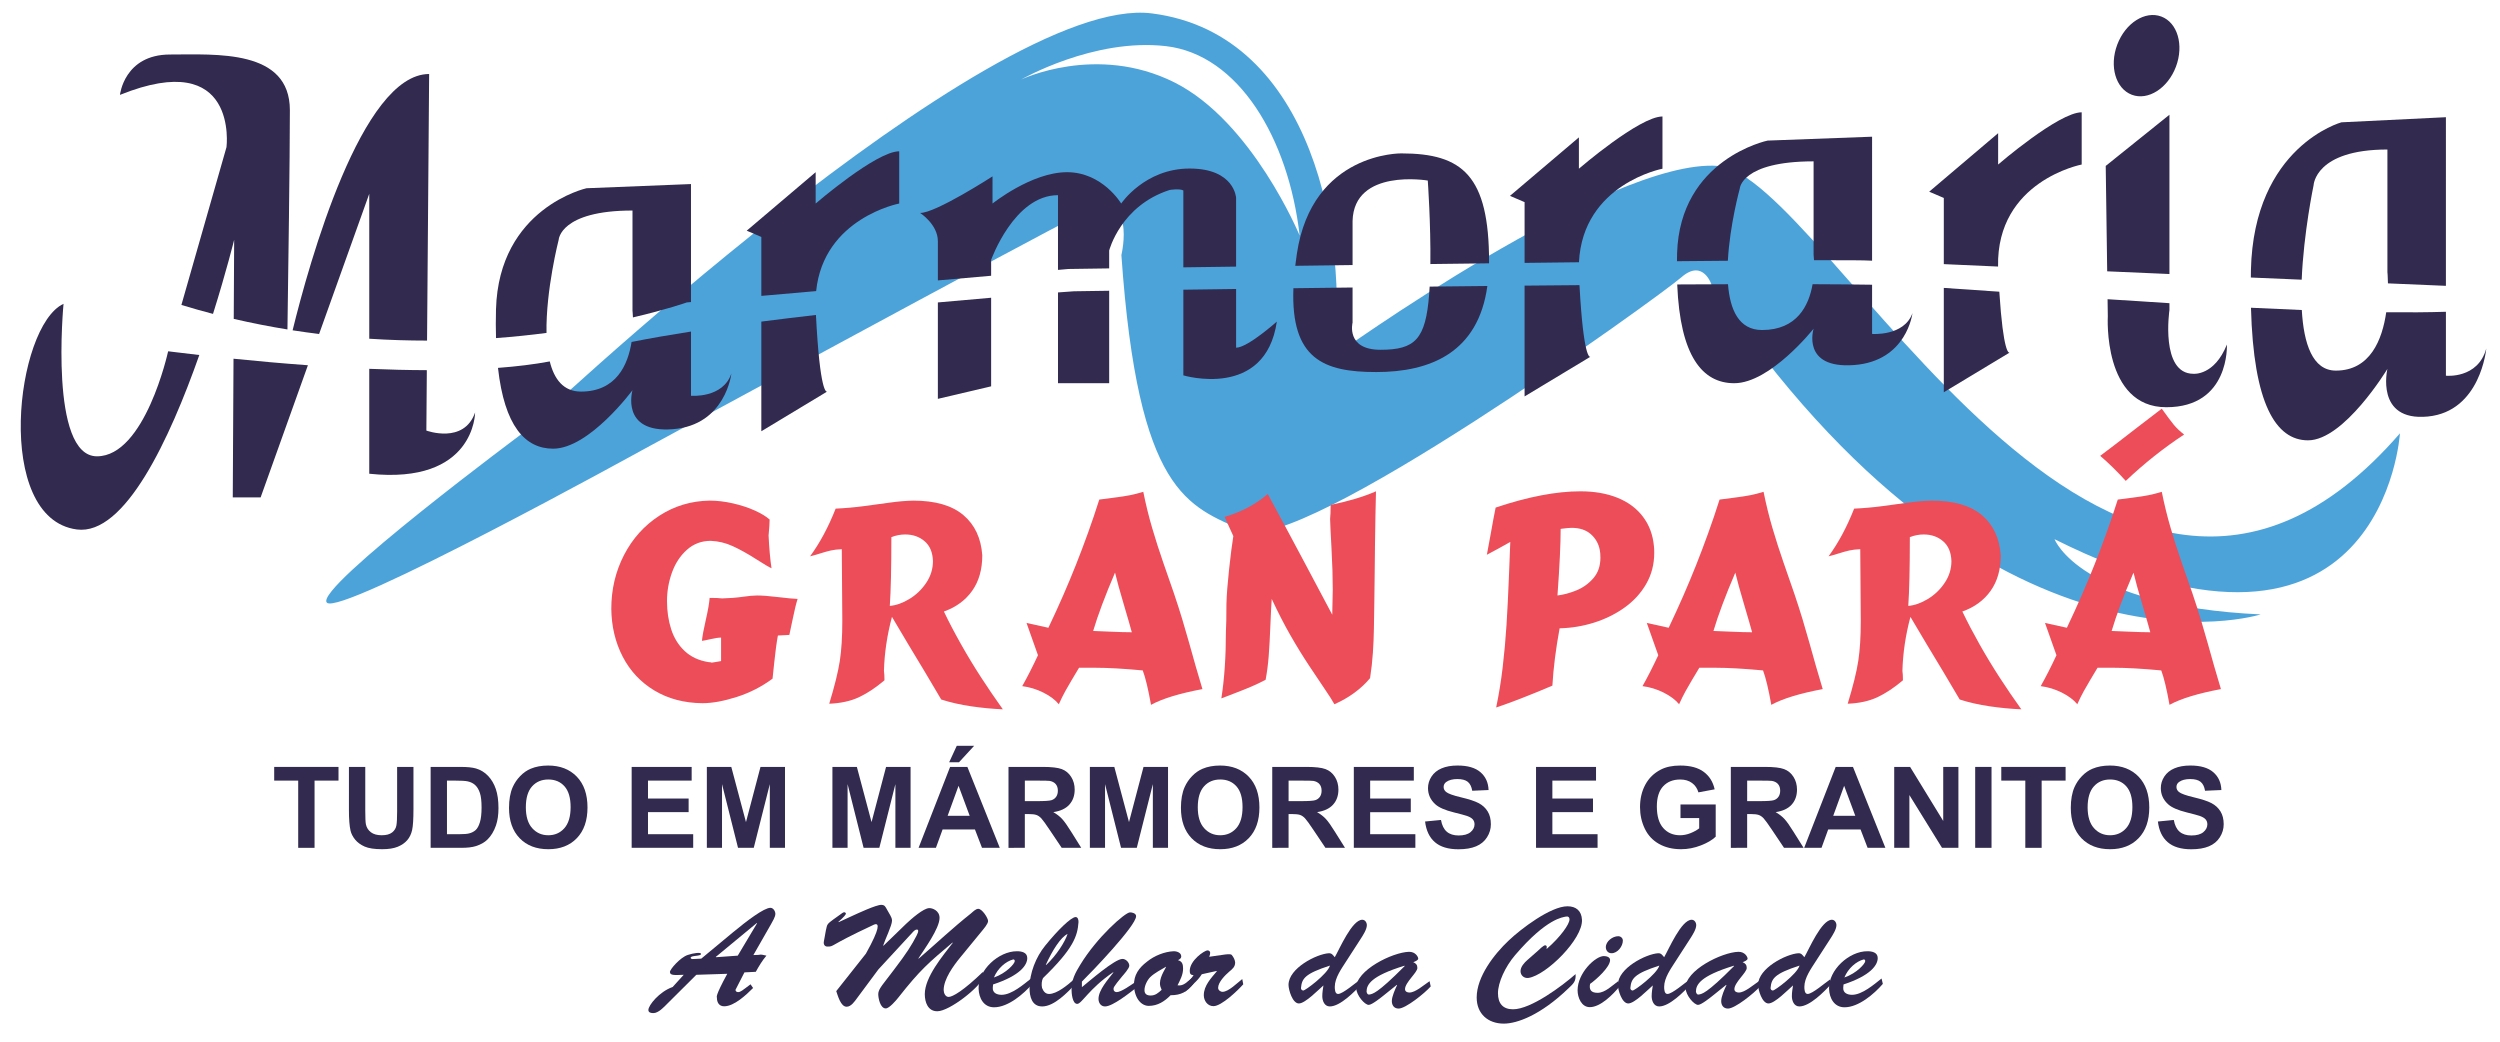
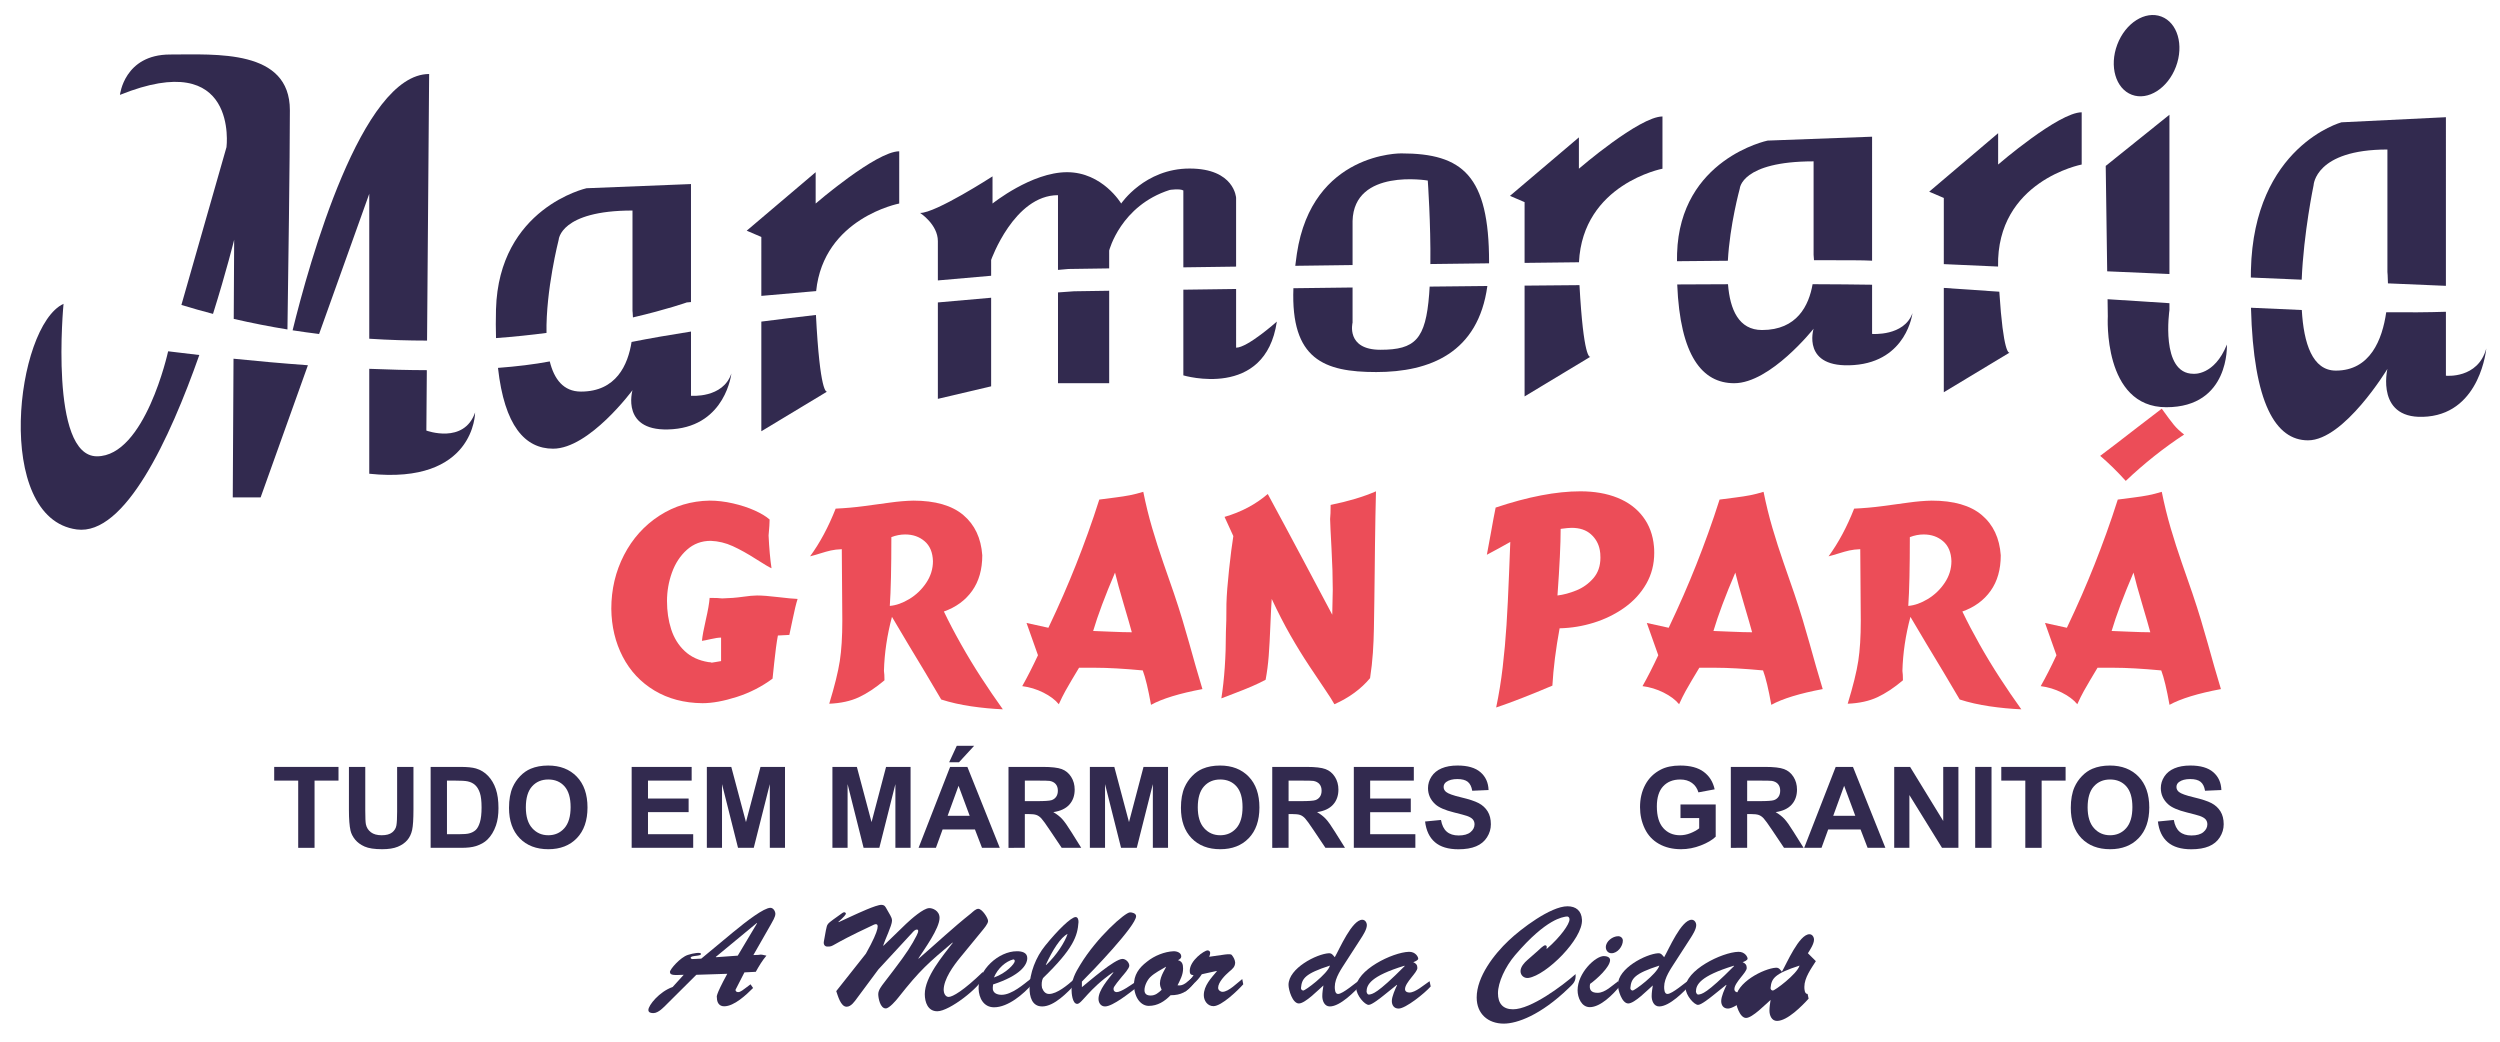
<svg xmlns="http://www.w3.org/2000/svg" version="1.1" id="Layer_1" x="0px" y="0px" width="578px" height="240.833px" viewBox="0 0 578 240.833" style="enable-background:new 0 0 578 240.833;" xml:space="preserve">
  <g>
-     <path style="fill:#4CA3DA;" d="M554.868,100.188c-67.623,77.93-132.511-59.894-157.627-61.826   c-25.116-1.933-88.876,43.955-88.876,43.955c3.382-26.083-4.347-74.385-42.021-79.215S121.438,99.706,121.438,99.706   s-48.785,36.227-45.887,39.608s72.937-35.261,72.937-35.261s88.88-48.302,101.759-54.743c12.881-6.44,9.018,9.661,9.018,9.661   c3.863,55.387,15.456,57.963,28.336,63.759c12.881,5.797,95.96-54.098,101.114-58.607c5.15-4.51,7.082,1.932,7.082,1.932   c64.403,95.961,126.873,75.996,126.873,75.996c-41.86-1.932-47.66-17.389-47.66-17.389   C551.005,162.661,554.868,100.188,554.868,100.188z M271.499,19.04c-18.033-9.016-35.421-0.644-35.421-0.644   s16.742-9.661,33.488-7.728c16.746,1.932,28.337,21.253,30.914,43.794C300.48,54.462,289.531,28.057,271.499,19.04z" />
    <ellipse transform="matrix(-0.353 0.936 -0.936 -0.353 683.498 -447.343)" style="fill:#322A4F;" cx="496.491" cy="12.76" rx="9.66" ry="7.245" />
    <g>
      <path style="fill:#322A4F;" d="M38.879,81.22l-0.038,0.13c0,0-5.313,24.15-16.422,24.15c-11.11,0-7.729-35.259-7.729-35.259    C3.581,75.39-1.571,119.834,17.75,122.411c11.143,1.484,21.526-21.013,28.33-40.331C43.471,81.782,41.054,81.492,38.879,81.22z" />
      <path style="fill:#322A4F;" d="M73.774,77.221l11.599-32.417v33.51c4.598,0.3,9.055,0.43,13.363,0.433l0.482-61.636    c-15.61,0-27.735,43.67-31.566,59.257C69.712,76.689,71.751,76.97,73.774,77.221z" />
      <path style="fill:#322A4F;" d="M52.366,34.014L41.939,70.505c2.447,0.741,4.887,1.44,7.307,2.066    c3.086-9.804,4.892-17.141,4.892-17.141l-0.099,18.296c4.195,0.969,8.341,1.781,12.419,2.443    c0.175-11.982,0.561-39.72,0.561-50.687c0-14.169-17.065-12.88-27.692-12.88c-10.626,0-11.594,9.335-11.594,9.335    C55.264,10.829,52.366,34.014,52.366,34.014z" />
      <path style="fill:#322A4F;" d="M98.574,99.547l0.109-13.963c-4.376-0.012-8.845-0.126-13.312-0.313v24.258    c24.474,2.577,24.473-14.169,24.473-14.169C107.269,102.766,98.574,99.547,98.574,99.547z" />
      <path style="fill:#322A4F;" d="M53.989,82.934l-0.174,32.07h6.44l10.933-30.56C65.144,84.005,59.318,83.479,53.989,82.934z" />
    </g>
    <g>
      <path style="fill:#322A4F;" d="M159.758,91.501V76.654c-4.879,0.764-9.506,1.567-13.739,2.407    c-0.829,5.261-3.524,11.474-11.701,11.474c-4.05,0-6.2-2.875-7.214-6.973c-3.628,0.683-7.663,1.169-11.97,1.494    c1.493,13.386,6.234,18.681,12.744,18.681c8.373,0,18.354-13.525,18.354-13.525s-2.897,9.983,9.338,9.017    c12.235-0.965,13.524-12.881,13.524-12.881C167.164,92.145,159.758,91.501,159.758,91.501z" />
      <path style="fill:#322A4F;" d="M126.353,76.973c-0.175-9.879,2.813-21.538,2.813-21.538s0.322-6.762,17.066-6.762v23.184    c0,0,0.067,0.592,0.104,1.529c7.915-1.85,12.457-3.467,12.457-3.467l0.963-0.083V42.554l-24.151,0.966    c0,0-20.286,4.509-20.931,28.015c-0.064,2.373-0.052,4.554,0.005,6.631C118.805,77.86,122.695,77.448,126.353,76.973z" />
    </g>
    <g>
      <path style="fill:#322A4F;" d="M176.02,68.41l12.674-1.11c1.73-16.905,19.206-20.245,19.206-20.245V34.98    c-5.313,0-19.32,12.076-19.32,12.076v-7.245L172.64,53.335l3.381,1.449L176.02,68.41L176.02,68.41z" />
      <path style="fill:#322A4F;" d="M188.646,72.819c-4.215,0.484-8.448,0.996-12.626,1.535v25.351l15.202-9.168    C191.068,90.616,189.571,90.913,188.646,72.819z" />
      <path style="fill:#322A4F;" d="M191.222,90.536c0.007-0.005,0.013-0.008,0.013-0.008L191.222,90.536z" />
    </g>
    <g>
      <path style="fill:#322A4F;" d="M216.834,69.924c0,10.302,0,22.293,0,22.293l12.317-2.898V68.837    C225.412,69.152,221.263,69.516,216.834,69.924z" />
      <path style="fill:#322A4F;" d="M216.834,55.75c0,1.117,0,4.644,0,9.084l12.317-1.078v-3.659c0,0,5.313-14.974,15.456-14.974    v17.279l2.418-0.212c0,0,3.453-0.051,9.416-0.136v-4.131c0,0,2.656-10.385,14.009-14.008c0,0,2.293-0.363,3.139,0.121V61.81    c3.781-0.052,7.867-0.109,12.197-0.168V45.727c0,0-0.363-6.762-10.749-6.762s-15.819,8.091-15.819,8.091    s-4.306-7.245-12.517-7.245c-8.212,0-17.229,7.245-17.229,7.245v-6.28c0,0-13.203,8.533-16.746,8.454    C212.729,49.229,216.834,51.886,216.834,55.75z" />
      <path style="fill:#322A4F;" d="M248.313,67.343c0,0-1.326,0.09-3.705,0.266v20.987h11.834V67.221    C251.279,67.297,248.313,67.343,248.313,67.343z" />
      <path style="fill:#322A4F;" d="M285.787,66.812c-4.352,0.058-8.437,0.113-12.197,0.165v19.808c0,0,18.959,5.675,21.615-12.438    c0,0-6.763,6.038-9.418,6.038V66.812z" />
    </g>
    <g>
      <path style="fill:#322A4F;" d="M312.714,61.28V51.081c0.321-12.236,17.389-9.339,17.389-9.339s0.709,9.962,0.598,19.306    c4.503-0.056,9.036-0.113,13.562-0.168c0-0.103,0.011-0.195,0.011-0.298c0-19.966-6.116-25.118-20.287-25.118    c0,0-20.606-0.321-24.149,23.185c-0.146,0.974-0.268,1.901-0.374,2.807C303.748,61.399,308.188,61.34,312.714,61.28z" />
      <path style="fill:#322A4F;" d="M330.535,66.263c-0.033,0.585-0.067,1.165-0.11,1.724c-0.807,10.466-3.222,12.88-11.271,12.88    s-6.44-6.279-6.44-6.279v-8.119c-4.691,0.056-9.271,0.113-13.679,0.169c-0.619,16.429,7.055,19.381,19.152,19.381    c12.457,0,23.582-4.469,25.691-19.897C339.411,66.168,334.95,66.215,330.535,66.263z" />
    </g>
    <g>
      <path style="fill:#322A4F;" d="M365.174,65.924c-4.191,0.035-8.436,0.073-12.69,0.114v25.616l15.204-9.168    C367.535,82.563,366.103,82.847,365.174,65.924z" />
      <path style="fill:#322A4F;" d="M352.483,60.78c4.237-0.05,8.441-0.1,12.574-0.146c0.89-18.107,19.306-21.629,19.306-21.629V26.929    c-5.313,0-19.321,12.076-19.321,12.076v-7.246l-15.938,13.525l3.381,1.449L352.483,60.78L352.483,60.78z" />
      <path style="fill:#322A4F;" d="M367.688,82.485c0.007-0.005,0.011-0.009,0.011-0.009L367.688,82.485z" />
    </g>
    <g>
      <path style="fill:#322A4F;" d="M432.826,77.203V65.828c-3.812-0.063-8.451-0.102-13.755-0.121    c-0.845,4.88-3.562,10.595-11.687,10.595c-5.387,0-7.415-4.729-7.872-10.589c-3.773,0.013-7.697,0.031-11.739,0.052    c0.664,16.518,5.789,22.835,13.174,22.835c8.369,0,18.354-12.599,18.354-12.599s-2.898,9.3,9.336,8.4    c12.236-0.9,13.523-12,13.523-12C440.231,77.803,432.826,77.203,432.826,77.203z" />
      <path style="fill:#322A4F;" d="M399.483,60.286c0.441-8.284,2.752-16.681,2.752-16.681s0.32-6.301,17.067-6.301v21.6    c0,0,0.056,0.491,0.094,1.257c6.981-0.02,11.668,0.007,13.109,0.098c0.092,0.005,0.212,0.012,0.32,0.018V31.605l-24.15,0.899    c0,0-20.287,4.2-20.934,26.099c-0.019,0.621-0.015,1.19-0.021,1.789C391.825,60.354,395.768,60.317,399.483,60.286z" />
    </g>
    <g>
      <path style="fill:#322A4F;" d="M462.241,67.444c-4.747-0.333-9.075-0.634-12.833-0.88v24.124l15.202-9.168    C464.469,81.593,463.171,81.859,462.241,67.444z" />
      <path style="fill:#322A4F;" d="M449.408,61.067c3.747,0.169,7.97,0.358,12.546,0.56c-0.398-19.815,19.333-23.589,19.333-23.589    V25.963c-5.313,0-19.32,12.076-19.32,12.076v-7.245l-15.939,13.524l3.382,1.449L449.408,61.067L449.408,61.067z" />
      <path style="fill:#322A4F;" d="M464.611,81.519c0.008-0.005,0.012-0.009,0.012-0.009L464.611,81.519z" />
    </g>
    <g>
      <path style="fill:#322A4F;" d="M501.574,63.353V26.527l-14.731,11.834l0.34,24.369C491.899,62.935,496.725,63.143,501.574,63.353z    " />
      <path style="fill:#322A4F;" d="M507.13,86.421c-7.729,0-5.556-14.731-5.556-14.731v-1.593c-4.847-0.296-9.634-0.606-14.303-0.919    l0.054,3.96c0,0-1.207,21.012,13.523,21.012c14.731,0,14.009-14.491,14.009-14.491C511.96,86.905,507.13,86.421,507.13,86.421z" />
    </g>
    <g>
      <path style="fill:#322A4F;" d="M532.153,64.664c0.444-10.85,2.75-21.839,2.75-21.839s0.324-8.256,17.067-8.256v28.31    c0,0,0.103,1.027,0.125,2.637c4.989,0.212,9.517,0.405,13.399,0.569V27.098l-24.151,1.18c0,0-20.285,5.504-20.931,34.208    c-0.013,0.581-0.009,1.109-0.017,1.676C524.391,64.333,528.325,64.5,532.153,64.664z" />
      <path style="fill:#322A4F;" d="M565.495,86.863V72.082c-4.161,0.133-8.813,0.163-13.801,0.11    c-0.905,6.305-3.687,13.493-11.641,13.493c-5.415,0-7.438-6.271-7.877-14.009c-3.849-0.15-7.779-0.33-11.75-0.526    c0.572,22.176,5.724,30.655,13.188,30.655c8.373,0,18.354-16.514,18.354-16.514s-2.897,12.19,9.336,11.01    c12.237-1.179,13.524-15.729,13.524-15.729C572.899,87.65,565.495,86.863,565.495,86.863z" />
    </g>
    <g>
      <g>
        <path style="fill:#EC4D58;" d="M164.319,125.042c-2.126,0-3.959,0.688-5.499,2.063s-2.692,3.128-3.46,5.262     c-0.767,2.133-1.15,4.332-1.15,6.6c0,2.339,0.32,4.509,0.963,6.511c0.642,2.002,1.68,3.681,3.114,5.036     c1.435,1.354,3.279,2.212,5.536,2.574c0.331,0,0.577,0.041,0.737,0.121c0.271-0.041,0.637-0.101,1.1-0.182     c0.461-0.08,0.812-0.141,1.053-0.182v-5.43c-0.582,0-1.374,0.114-2.377,0.346c-1.003,0.23-1.686,0.365-2.046,0.406     c0.1-1.084,0.4-2.713,0.901-4.891c0.501-2.177,0.792-3.857,0.873-5.041c1.354,0,2.322,0.041,2.904,0.121     c1.695-0.04,3.265-0.163,4.709-0.369c1.444-0.205,2.563-0.309,3.354-0.309c1.174,0,2.783,0.123,4.83,0.369     s3.562,0.389,4.543,0.429c-0.341,1.063-0.717,2.604-1.128,4.626c-0.412,2.021-0.672,3.252-0.781,3.693l-2.648,0.136     c-0.141,0.722-0.289,1.67-0.444,2.844c-0.155,1.173-0.289,2.304-0.398,3.394c-0.11,1.088-0.241,2.334-0.392,3.738     c-2.507,1.855-5.269,3.266-8.281,4.229c-3.015,0.963-5.655,1.443-7.921,1.443c-4.224-0.039-7.925-1.016-11.104-2.926     s-5.625-4.52-7.334-7.824c-1.71-3.305-2.59-6.992-2.64-11.064c0-4.504,0.982-8.656,2.948-12.458     c1.967-3.802,4.689-6.828,8.17-9.08c3.479-2.251,7.352-3.413,11.614-3.483c1.735,0,3.533,0.213,5.395,0.639     c1.859,0.426,3.536,0.974,5.024,1.645c1.49,0.672,2.642,1.367,3.453,2.088c0,0.741-0.081,1.973-0.241,3.695     c0.141,2.961,0.366,5.484,0.678,7.572c-0.521-0.221-1.733-0.938-3.634-2.153s-3.671-2.199-5.311-2.952     C167.787,125.523,166.084,125.111,164.319,125.042z" />
        <path style="fill:#EC4D58;" d="M187.292,128.622c2.267-3.099,4.237-6.774,5.913-11.027c2.195-0.1,4.378-0.293,6.544-0.58     c2.167-0.286,4.18-0.559,6.041-0.82c1.86-0.261,3.644-0.41,5.349-0.451c5.085,0,8.947,1.113,11.585,3.34     c2.638,2.228,4.097,5.326,4.378,9.299c0,3.279-0.78,6.018-2.339,8.215c-1.56,2.195-3.739,3.792-6.537,4.783     c1.173,2.449,2.505,4.99,3.995,7.629c1.489,2.638,3.039,5.195,4.649,7.673c1.609,2.478,3.271,4.915,4.986,7.312     c-2.396-0.1-4.842-0.332-7.334-0.699c-2.493-0.365-4.797-0.89-6.913-1.571c-1.144-1.966-2.377-4.05-3.7-6.251     c-1.324-2.202-2.651-4.403-3.979-6.605c-1.329-2.201-2.564-4.285-3.708-6.25c-1.125,4.211-1.743,8.379-1.853,12.502     c0.081,0.5,0.121,1.223,0.121,2.166c-2.06,1.735-4.039,3.045-5.941,3.928c-1.903,0.883-4.179,1.379-6.83,1.488     c1.244-4.082,2.059-7.377,2.445-9.884c0.386-2.507,0.58-5.603,0.58-9.282l-0.12-16.564c-0.981,0.039-1.827,0.141-2.538,0.301     c-0.711,0.161-1.514,0.384-2.41,0.669C188.776,128.223,187.983,128.452,187.292,128.622z M205.723,140.086     c1.454-0.121,2.964-0.654,4.528-1.603s2.864-2.194,3.896-3.739c1.033-1.545,1.551-3.213,1.551-5.01     c-0.061-2.016-0.699-3.548-1.919-4.596c-1.219-1.049-2.716-1.572-4.49-1.572c-1.073,0-2.143,0.206-3.205,0.617     C206.084,131.254,205.963,136.556,205.723,140.086z" />
        <path style="fill:#EC4D58;" d="M244.795,162.819c-0.833-1.023-2.028-1.923-3.588-2.701c-1.561-0.777-3.183-1.271-4.867-1.482     c1.183-2.096,2.396-4.477,3.641-7.145l-2.647-7.463l5.055,1.113c1.254-2.639,2.402-5.152,3.446-7.545     c1.043-2.393,2.021-4.739,2.934-7.041c0.913-2.303,1.831-4.729,2.753-7.282c0.922-2.552,1.8-5.144,2.633-7.771     c1.134-0.15,2.354-0.31,3.664-0.475c1.31-0.166,2.438-0.341,3.386-0.525c0.947-0.187,1.988-0.449,3.122-0.791     c0.582,2.899,1.271,5.703,2.068,8.41c0.798,2.709,1.646,5.352,2.542,7.93c0.897,2.578,1.724,4.955,2.476,7.132     c0.731,2.167,1.379,4.181,1.94,6.041c0.563,1.86,1.097,3.698,1.603,5.515c0.506,1.814,1.008,3.598,1.504,5.348     c0.497,1.75,1.011,3.492,1.542,5.229c-5.336,1.003-9.298,2.217-11.887,3.641c-0.642-3.621-1.278-6.272-1.91-7.957     c-4.424-0.412-8.08-0.617-10.969-0.617h-3.761c-0.672,1.123-1.249,2.086-1.729,2.889c-0.481,0.803-0.958,1.63-1.43,2.482     C245.844,160.603,245.337,161.625,244.795,162.819z M257.794,132.383c-2.297,5.365-3.982,9.865-5.056,13.496     c0.401,0.01,1.686,0.063,3.853,0.158c2.167,0.094,3.862,0.143,5.085,0.143c-0.312-1.174-0.93-3.322-1.858-6.447     C258.89,136.608,258.216,134.159,257.794,132.383z" />
        <path style="fill:#EC4D58;" d="M285.146,123.943l-2.031-4.438c3.861-1.123,7.191-2.889,9.99-5.295     c0.603,1.082,1.949,3.58,4.039,7.492c2.092,3.911,3.496,6.539,4.213,7.883s1.678,3.152,2.881,5.424     c1.205,2.273,2.463,4.643,3.777,7.109c0-0.691,0.02-1.68,0.061-2.964c0.039-1.284,0.06-2.228,0.06-2.829     c0-2.787-0.099-5.959-0.293-9.516c-0.195-3.557-0.304-5.825-0.322-6.809c0.08-0.742,0.119-1.83,0.119-3.265     c4.092-0.832,7.588-1.88,10.486-3.144c-0.039,1.414-0.082,3.34-0.128,5.777c-0.045,2.437-0.079,4.711-0.104,6.822     s-0.045,4.037-0.062,5.777c-0.016,1.74-0.043,3.994-0.082,6.763c-0.04,2.608-0.075,4.817-0.104,6.627     c-0.031,1.812-0.107,3.661-0.234,5.552c-0.125,1.891-0.344,3.85-0.653,5.875c-2.105,2.518-4.854,4.529-8.244,6.033     c-0.422-0.771-1.107-1.857-2.062-3.257c-0.953-1.399-2.188-3.245-3.709-5.537c-1.52-2.292-2.989-4.679-4.408-7.162     c-1.419-2.481-2.856-5.278-4.311-8.388c-0.09,1.094-0.192,3.09-0.309,5.988c-0.116,2.897-0.246,5.297-0.392,7.199     c-0.146,1.9-0.385,3.732-0.715,5.498c-0.953,0.512-1.997,1.014-3.13,1.504c-1.133,0.492-2.578,1.071-4.333,1.738     s-2.678,1.021-2.768,1.061c0.702-4.473,1.053-9.608,1.053-15.405c0.08-1.354,0.12-3.511,0.12-6.47     c0.06-2.065,0.263-4.707,0.609-7.92C284.506,128.454,284.835,125.877,285.146,123.943z" />
        <path style="fill:#EC4D58;" d="M358.912,158.517c-5.195,2.207-9.528,3.892-12.999,5.056c0.633-3.02,1.137-6.132,1.513-9.337     c0.376-3.204,0.67-6.454,0.88-9.749c0.211-3.295,0.404-7.182,0.579-11.66c0.176-4.478,0.272-6.988,0.294-7.529     c-1.807,1.022-3.611,2.011-5.416,2.963c0.181-0.852,0.485-2.506,0.917-4.965c0.432-2.457,0.803-4.438,1.113-5.942     c7.481-2.507,14.013-3.761,19.589-3.761c3.239,0,6.096,0.496,8.567,1.488c2.473,0.994,4.441,2.455,5.905,4.387     c1.465,1.931,2.313,4.225,2.543,6.883c0.04,0.32,0.062,0.813,0.062,1.475c0,2.627-0.617,5.018-1.852,7.168     c-1.234,2.151-2.912,3.982-5.033,5.492s-4.479,2.668-7.07,3.477c-2.594,0.807-5.233,1.24-7.922,1.301     C359.699,150.045,359.144,154.463,358.912,158.517z M360.086,137.679c1.403-0.171,2.868-0.565,4.394-1.188     c1.524-0.621,2.828-1.56,3.912-2.813c1.083-1.254,1.625-2.834,1.625-4.739c0-0.741-0.046-1.319-0.136-1.729     c-0.262-1.465-0.945-2.693-2.055-3.687c-1.107-0.993-2.601-1.489-4.476-1.489c-0.522,0-1.364,0.08-2.528,0.24     C360.823,125.784,360.577,130.918,360.086,137.679z" />
        <path style="fill:#EC4D58;" d="M388.205,162.819c-0.833-1.023-2.028-1.923-3.589-2.701c-1.56-0.777-3.182-1.271-4.866-1.482     c1.184-2.096,2.396-4.477,3.642-7.145l-2.648-7.463l5.057,1.113c1.254-2.639,2.4-5.152,3.444-7.545     c1.043-2.393,2.021-4.739,2.935-7.041c0.912-2.303,1.83-4.729,2.753-7.282c0.923-2.552,1.801-5.144,2.633-7.771     c1.134-0.15,2.355-0.31,3.664-0.475c1.309-0.164,2.438-0.341,3.385-0.525c0.948-0.187,1.988-0.449,3.122-0.791     c0.582,2.899,1.271,5.703,2.068,8.41c0.798,2.709,1.646,5.352,2.543,7.93c0.896,2.578,1.723,4.955,2.475,7.132     c0.732,2.167,1.379,4.181,1.941,6.041c0.562,1.86,1.096,3.698,1.603,5.515c0.506,1.814,1.008,3.598,1.504,5.348     c0.497,1.75,1.012,3.492,1.542,5.229c-5.336,1.003-9.298,2.217-11.886,3.641c-0.642-3.621-1.278-6.272-1.91-7.957     c-4.424-0.412-8.079-0.617-10.968-0.617h-3.762c-0.672,1.123-1.249,2.086-1.73,2.889c-0.48,0.803-0.958,1.63-1.429,2.482     C389.254,160.603,388.746,161.625,388.205,162.819z M401.204,132.383c-2.297,5.365-3.981,9.865-5.056,13.496     c0.401,0.01,1.687,0.063,3.852,0.158c2.168,0.094,3.861,0.143,5.087,0.143c-0.313-1.174-0.932-3.322-1.858-6.447     C402.301,136.608,401.626,134.159,401.204,132.383z" />
        <path style="fill:#EC4D58;" d="M422.765,128.622c2.267-3.099,4.238-6.774,5.913-11.027c2.195-0.1,4.378-0.293,6.545-0.58     c2.166-0.286,4.18-0.559,6.04-0.82c1.859-0.261,3.644-0.41,5.349-0.451c5.085,0,8.947,1.113,11.585,3.34     c2.639,2.228,4.098,5.326,4.378,9.299c0,3.279-0.779,6.018-2.34,8.215c-1.56,2.195-3.738,3.792-6.537,4.783     c1.174,2.449,2.506,4.99,3.995,7.629c1.489,2.638,3.039,5.195,4.648,7.673s3.271,4.915,4.987,7.312     c-2.396-0.1-4.843-0.332-7.335-0.699c-2.491-0.365-4.797-0.89-6.913-1.571c-1.144-1.966-2.377-4.05-3.7-6.251     c-1.324-2.201-2.65-4.403-3.979-6.605c-1.329-2.201-2.564-4.285-3.709-6.25c-1.125,4.211-1.742,8.379-1.853,12.502     c0.08,0.5,0.12,1.223,0.12,2.166c-2.059,1.735-4.038,3.045-5.941,3.928c-1.902,0.883-4.179,1.379-6.829,1.488     c1.243-4.082,2.059-7.377,2.444-9.884c0.385-2.507,0.579-5.603,0.579-9.282l-0.12-16.564c-0.98,0.039-1.826,0.141-2.537,0.301     c-0.711,0.161-1.516,0.384-2.41,0.669C424.248,128.223,423.454,128.452,422.765,128.622z M441.194,140.086     c1.455-0.121,2.964-0.654,4.529-1.603c1.563-0.948,2.863-2.194,3.896-3.739c1.033-1.545,1.551-3.213,1.551-5.01     c-0.061-2.016-0.699-3.548-1.919-4.596c-1.219-1.049-2.716-1.572-4.49-1.572c-1.073,0-2.143,0.206-3.204,0.617     C441.557,131.254,441.436,136.556,441.194,140.086z" />
        <path style="fill:#EC4D58;" d="M480.268,162.819c-0.833-1.023-2.029-1.923-3.589-2.701c-1.561-0.777-3.183-1.271-4.867-1.482     c1.184-2.096,2.397-4.477,3.642-7.145l-2.647-7.463l5.056,1.113c1.254-2.639,2.401-5.152,3.445-7.545     c1.043-2.393,2.021-4.739,2.934-7.041c0.912-2.303,1.83-4.729,2.753-7.282c0.923-2.552,1.802-5.144,2.634-7.771     c1.134-0.15,2.354-0.31,3.663-0.475c1.31-0.164,2.438-0.341,3.386-0.525c0.947-0.187,1.987-0.449,3.122-0.791     c0.582,2.899,1.271,5.703,2.067,8.41c0.798,2.709,1.646,5.352,2.543,7.93c0.897,2.578,1.724,4.955,2.476,7.132     c0.731,2.167,1.379,4.181,1.94,6.041c0.563,1.86,1.097,3.698,1.604,5.515c0.506,1.814,1.008,3.598,1.504,5.348     c0.497,1.75,1.011,3.492,1.542,5.229c-5.336,1.003-9.298,2.217-11.886,3.641c-0.643-3.621-1.278-6.272-1.91-7.957     c-4.424-0.412-8.079-0.617-10.968-0.617h-3.763c-0.672,1.123-1.249,2.086-1.729,2.889c-0.481,0.803-0.958,1.63-1.43,2.482     C481.315,160.603,480.809,161.625,480.268,162.819z M491.476,111.185c-1.996-2.207-3.967-4.138-5.912-5.792     c1.444-1.083,2.633-1.982,3.565-2.701c0.933-0.717,2.681-2.066,5.242-4.047c2.563-1.98,4.371-3.367,5.425-4.16     c1.243,1.735,2.179,2.984,2.806,3.746s1.417,1.504,2.37,2.227C500.237,103.566,495.738,107.143,491.476,111.185z      M493.267,132.383c-2.297,5.365-3.982,9.865-5.056,13.496c0.4,0.01,1.686,0.063,3.852,0.158c2.167,0.094,3.861,0.143,5.086,0.143     c-0.312-1.174-0.931-3.322-1.858-6.447C494.362,136.608,493.688,134.159,493.267,132.383z" />
      </g>
    </g>
    <g>
      <path style="fill:#322A4F;" d="M68.945,196.019v-15.544h-5.551v-3.165h14.867v3.165h-5.538v15.544H68.945z" />
      <path style="fill:#322A4F;" d="M80.674,177.31h3.777v10.133c0,1.608,0.047,2.649,0.141,3.127c0.162,0.767,0.547,1.382,1.155,1.845    c0.607,0.463,1.438,0.695,2.495,0.695c1.07,0,1.88-0.219,2.425-0.656c0.544-0.438,0.872-0.978,0.981-1.615    c0.11-0.639,0.166-1.696,0.166-3.178V177.31h3.777v9.827c0,2.246-0.104,3.832-0.307,4.76c-0.204,0.928-0.58,1.71-1.129,2.35    c-0.55,0.637-1.283,1.146-2.201,1.523c-0.919,0.379-2.119,0.568-3.601,0.568c-1.786,0-3.142-0.207-4.063-0.619    c-0.923-0.412-1.652-0.948-2.188-1.607c-0.536-0.658-0.89-1.352-1.06-2.074c-0.247-1.072-0.37-2.654-0.37-4.746L80.674,177.31    L80.674,177.31z" />
      <path style="fill:#322A4F;" d="M99.562,177.31h6.904c1.557,0,2.743,0.119,3.561,0.356c1.099,0.324,2.037,0.898,2.82,1.724    c0.782,0.825,1.378,1.836,1.786,3.03c0.409,1.195,0.613,2.67,0.613,4.422c0,1.541-0.191,2.867-0.574,3.982    c-0.469,1.361-1.137,2.463-2.004,3.305c-0.655,0.64-1.54,1.137-2.654,1.494c-0.834,0.264-1.948,0.396-3.344,0.396h-7.108V177.31z     M103.339,180.475v12.393h2.82c1.055,0,1.815-0.06,2.283-0.18c0.613-0.152,1.121-0.412,1.525-0.777s0.733-0.969,0.989-1.807    c0.255-0.838,0.383-1.979,0.383-3.428c0-1.445-0.128-2.557-0.383-3.329c-0.256-0.774-0.613-1.38-1.072-1.813    s-1.042-0.728-1.748-0.881c-0.528-0.119-1.562-0.179-3.102-0.179L103.339,180.475L103.339,180.475z" />
      <path style="fill:#322A4F;" d="M117.684,186.78c0-1.906,0.285-3.505,0.854-4.799c0.426-0.952,1.007-1.809,1.741-2.564    c0.736-0.758,1.542-1.318,2.42-1.685c1.164-0.493,2.51-0.739,4.031-0.739c2.757,0,4.962,0.854,6.617,2.563    c1.654,1.71,2.482,4.089,2.482,7.134c0,3.021-0.821,5.385-2.463,7.09c-1.644,1.706-3.839,2.559-6.587,2.559    c-2.78,0-4.993-0.848-6.636-2.545C118.504,192.094,117.684,189.756,117.684,186.78z M121.576,186.652    c0,2.119,0.487,3.726,1.467,4.817c0.979,1.094,2.221,1.641,3.727,1.641s2.742-0.543,3.708-1.627    c0.965-1.085,1.448-2.712,1.448-4.882c0-2.146-0.471-3.743-1.41-4.8c-0.939-1.055-2.188-1.582-3.746-1.582    c-1.557,0-2.812,0.535-3.765,1.604C122.052,182.89,121.576,184.5,121.576,186.652z" />
      <path style="fill:#322A4F;" d="M146.04,196.019V177.31h13.872v3.165h-10.096v4.146h9.394v3.152h-9.394v5.092h10.452v3.152    L146.04,196.019L146.04,196.019z" />
      <path style="fill:#322A4F;" d="M163.422,196.019V177.31h5.653l3.395,12.763l3.356-12.763h5.667v18.709h-3.511v-14.728    l-3.714,14.728h-3.637l-3.701-14.728v14.728H163.422z" />
      <path style="fill:#322A4F;" d="M192.455,196.019V177.31h5.652l3.396,12.763l3.355-12.763h5.667v18.709h-3.51v-14.728    l-3.714,14.728h-3.637l-3.701-14.728v14.728H192.455z" />
      <path style="fill:#322A4F;" d="M231.149,196.019h-4.108l-1.635-4.249h-7.479l-1.544,4.249h-4.008l7.287-18.709h3.995    L231.149,196.019z M224.193,188.618l-2.576-6.941l-2.527,6.941H224.193z M219.446,176.239l1.762-3.816h4.021l-3.51,3.816H219.446z    " />
      <path style="fill:#322A4F;" d="M233.165,196.019V177.31h7.951c1.998,0,3.451,0.168,4.357,0.505    c0.906,0.336,1.631,0.934,2.176,1.793c0.544,0.859,0.816,1.842,0.816,2.947c0,1.404-0.412,2.563-1.237,3.479    c-0.826,0.914-2.06,1.49-3.701,1.729c0.816,0.477,1.491,1,2.022,1.57c0.531,0.568,1.249,1.582,2.15,3.037l2.283,3.648h-4.518    l-2.73-4.07c-0.971-1.455-1.634-2.371-1.99-2.75c-0.357-0.379-0.736-0.639-1.137-0.779c-0.399-0.141-1.033-0.209-1.9-0.209h-0.767    v7.81H233.165z M236.943,185.223h2.795c1.813,0,2.943-0.077,3.396-0.23c0.45-0.152,0.804-0.416,1.059-0.791    c0.256-0.373,0.384-0.842,0.384-1.402c0-0.631-0.168-1.139-0.505-1.525c-0.336-0.387-0.811-0.632-1.423-0.732    c-0.307-0.043-1.225-0.064-2.757-0.064h-2.947L236.943,185.223L236.943,185.223z" />
      <path style="fill:#322A4F;" d="M251.977,196.019V177.31h5.653l3.395,12.763l3.356-12.763h5.667v18.709h-3.51v-14.728    l-3.715,14.728h-3.637l-3.701-14.728v14.728H251.977z" />
      <path style="fill:#322A4F;" d="M273.033,186.78c0-1.906,0.284-3.505,0.854-4.799c0.425-0.952,1.006-1.809,1.742-2.564    c0.734-0.758,1.542-1.318,2.418-1.685c1.166-0.493,2.51-0.739,4.033-0.739c2.756,0,4.962,0.854,6.615,2.563    c1.655,1.71,2.482,4.089,2.482,7.134c0,3.021-0.821,5.385-2.463,7.09c-1.643,1.706-3.837,2.559-6.585,2.559    c-2.782,0-4.994-0.848-6.637-2.545C273.854,192.094,273.033,189.756,273.033,186.78z M276.926,186.652    c0,2.119,0.489,3.726,1.468,4.817c0.979,1.094,2.221,1.641,3.728,1.641c1.506,0,2.74-0.543,3.707-1.627    c0.966-1.085,1.447-2.712,1.447-4.882c0-2.146-0.47-3.743-1.41-4.8c-0.938-1.055-2.188-1.582-3.744-1.582    c-1.558,0-2.813,0.535-3.766,1.604C277.402,182.889,276.926,184.5,276.926,186.652z" />
      <path style="fill:#322A4F;" d="M294.142,196.019V177.31h7.951c1.999,0,3.452,0.168,4.356,0.505    c0.906,0.336,1.632,0.934,2.178,1.793c0.544,0.859,0.815,1.842,0.815,2.947c0,1.404-0.413,2.563-1.238,3.479    c-0.824,0.914-2.059,1.49-3.699,1.729c0.815,0.477,1.489,1,2.021,1.57c0.531,0.568,1.248,1.582,2.15,3.037l2.284,3.648h-4.519    l-2.73-4.07c-0.971-1.455-1.634-2.371-1.99-2.75c-0.357-0.379-0.736-0.639-1.136-0.779c-0.4-0.141-1.034-0.209-1.902-0.209h-0.766    v7.81H294.142z M297.919,185.223h2.795c1.813,0,2.943-0.077,3.395-0.23c0.451-0.152,0.805-0.416,1.061-0.791    c0.255-0.373,0.383-0.842,0.383-1.402c0-0.631-0.168-1.139-0.504-1.525s-0.812-0.632-1.423-0.732    c-0.308-0.043-1.227-0.064-2.758-0.064h-2.947L297.919,185.223L297.919,185.223z" />
      <path style="fill:#322A4F;" d="M313.003,196.019V177.31h13.872v3.165H316.78v4.146h9.394v3.152h-9.394v5.092h10.452v3.152    L313.003,196.019L313.003,196.019z" />
      <path style="fill:#322A4F;" d="M329.479,189.932l3.676-0.357c0.222,1.233,0.67,2.141,1.347,2.719s1.589,0.867,2.736,0.867    c1.217,0,2.134-0.257,2.751-0.771c0.616-0.516,0.925-1.116,0.925-1.807c0-0.441-0.13-0.817-0.389-1.129    c-0.26-0.311-0.713-0.58-1.359-0.811c-0.441-0.152-1.45-0.426-3.023-0.816c-2.025-0.502-3.446-1.119-4.263-1.851    c-1.148-1.028-1.724-2.285-1.724-3.765c0-0.953,0.271-1.846,0.811-2.674c0.541-0.83,1.318-1.463,2.336-1.896    c1.017-0.434,2.244-0.65,3.682-0.65c2.349,0,4.116,0.516,5.303,1.545c1.188,1.028,1.811,2.402,1.869,4.121l-3.776,0.166    c-0.161-0.962-0.509-1.652-1.04-2.074c-0.531-0.42-1.329-0.631-2.394-0.631c-1.098,0-1.957,0.225-2.578,0.676    c-0.398,0.289-0.6,0.678-0.6,1.162c0,0.441,0.187,0.82,0.562,1.135c0.478,0.4,1.635,0.818,3.472,1.252    c1.838,0.434,3.196,0.883,4.078,1.347c0.88,0.464,1.568,1.097,2.066,1.901c0.497,0.804,0.746,1.797,0.746,2.979    c0,1.072-0.298,2.076-0.893,3.012c-0.597,0.938-1.438,1.633-2.527,2.088s-2.446,0.683-4.071,0.683    c-2.364,0-4.182-0.547-5.448-1.64C330.483,193.618,329.727,192.025,329.479,189.932z" />
-       <path style="fill:#322A4F;" d="M355.13,196.019V177.31h13.872v3.165h-10.096v4.146h9.394v3.152h-9.394v5.092h10.452v3.152    L355.13,196.019L355.13,196.019z" />
      <path style="fill:#322A4F;" d="M388.528,189.141v-3.152h8.143v7.452c-0.791,0.767-1.938,1.44-3.439,2.022    s-3.021,0.875-4.563,0.875c-1.957,0-3.662-0.41-5.117-1.231s-2.548-1.995-3.279-3.522c-0.732-1.526-1.098-3.188-1.098-4.982    c0-1.948,0.408-3.68,1.225-5.193c0.817-1.515,2.012-2.677,3.586-3.484c1.2-0.621,2.693-0.932,4.479-0.932    c2.322,0,4.137,0.486,5.442,1.461c1.307,0.975,2.146,2.32,2.521,4.039l-3.752,0.702c-0.265-0.919-0.76-1.646-1.487-2.176    c-0.728-0.532-1.636-0.798-2.725-0.798c-1.65,0-2.963,0.523-3.938,1.568c-0.975,1.047-1.462,2.601-1.462,4.658    c0,2.221,0.494,3.887,1.48,4.996s2.279,1.666,3.88,1.666c0.791,0,1.585-0.154,2.38-0.466c0.796-0.312,1.479-0.688,2.049-1.13    v-2.373H388.528z" />
      <path style="fill:#322A4F;" d="M400.166,196.019V177.31h7.951c1.999,0,3.452,0.168,4.357,0.505    c0.906,0.336,1.632,0.934,2.177,1.793c0.544,0.859,0.816,1.842,0.816,2.947c0,1.404-0.413,2.563-1.238,3.479    c-0.825,0.914-2.059,1.49-3.7,1.729c0.816,0.477,1.49,1,2.022,1.57c0.53,0.568,1.248,1.582,2.149,3.037l2.284,3.648h-4.518    l-2.731-4.07c-0.97-1.455-1.633-2.371-1.99-2.75c-0.356-0.379-0.735-0.639-1.136-0.779c-0.399-0.141-1.034-0.209-1.901-0.209    h-0.767v7.81H400.166z M403.944,185.223h2.795c1.813,0,2.944-0.077,3.396-0.23c0.451-0.152,0.805-0.416,1.06-0.791    c0.255-0.373,0.383-0.842,0.383-1.402c0-0.631-0.168-1.139-0.504-1.525s-0.811-0.632-1.423-0.732    c-0.307-0.043-1.226-0.064-2.757-0.064h-2.948L403.944,185.223L403.944,185.223z" />
      <path style="fill:#322A4F;" d="M435.9,196.019h-4.109l-1.633-4.249h-7.479l-1.545,4.249h-4.007l7.286-18.709h3.994L435.9,196.019z     M428.945,188.618l-2.578-6.941l-2.525,6.941H428.945z" />
      <path style="fill:#322A4F;" d="M437.941,196.019V177.31h3.676l7.657,12.494V177.31h3.51v18.709h-3.791l-7.542-12.2v12.2H437.941z" />
      <path style="fill:#322A4F;" d="M456.663,196.019V177.31h3.777v18.709H456.663z" />
      <path style="fill:#322A4F;" d="M468.252,196.019v-15.544h-5.553v-3.165h14.867v3.165h-5.538v15.544H468.252z" />
      <path style="fill:#322A4F;" d="M478.768,186.78c0-1.906,0.285-3.505,0.854-4.799c0.426-0.952,1.007-1.809,1.741-2.564    c0.736-0.758,1.542-1.318,2.419-1.685c1.165-0.493,2.511-0.739,4.032-0.739c2.757,0,4.963,0.854,6.617,2.563    c1.655,1.71,2.481,4.089,2.481,7.134c0,3.021-0.82,5.385-2.463,7.09c-1.643,1.706-3.837,2.559-6.585,2.559    c-2.781,0-4.994-0.848-6.637-2.545C479.589,192.094,478.768,189.756,478.768,186.78z M482.659,186.652    c0,2.119,0.489,3.726,1.469,4.817c0.978,1.094,2.221,1.641,3.727,1.641s2.741-0.543,3.707-1.627    c0.966-1.085,1.448-2.712,1.448-4.882c0-2.146-0.471-3.743-1.41-4.8c-0.94-1.055-2.188-1.582-3.745-1.582    c-1.558,0-2.813,0.535-3.766,1.604C483.137,182.889,482.659,184.5,482.659,186.652z" />
      <path style="fill:#322A4F;" d="M498.905,189.932l3.676-0.357c0.222,1.233,0.671,2.141,1.347,2.719    c0.677,0.578,1.589,0.867,2.736,0.867c1.218,0,2.135-0.257,2.751-0.771c0.616-0.516,0.926-1.116,0.926-1.807    c0-0.441-0.13-0.817-0.39-1.129c-0.26-0.311-0.713-0.58-1.358-0.811c-0.442-0.152-1.451-0.426-3.024-0.816    c-2.024-0.502-3.446-1.119-4.263-1.851c-1.148-1.028-1.724-2.285-1.724-3.765c0-0.953,0.271-1.846,0.811-2.674    c0.541-0.83,1.319-1.463,2.336-1.896s2.244-0.65,3.682-0.65c2.35,0,4.116,0.516,5.304,1.545c1.187,1.028,1.81,2.402,1.869,4.121    l-3.777,0.166c-0.161-0.962-0.508-1.652-1.04-2.074c-0.531-0.42-1.329-0.631-2.394-0.631c-1.098,0-1.957,0.225-2.577,0.676    c-0.399,0.289-0.601,0.678-0.601,1.162c0,0.441,0.188,0.82,0.563,1.135c0.477,0.4,1.634,0.818,3.471,1.252    c1.838,0.434,3.197,0.883,4.078,1.347c0.88,0.464,1.568,1.097,2.066,1.901c0.497,0.804,0.746,1.797,0.746,2.979    c0,1.072-0.298,2.076-0.893,3.012c-0.596,0.938-1.438,1.633-2.527,2.088s-2.445,0.683-4.07,0.683c-2.365,0-4.183-0.547-5.449-1.64    C499.908,193.618,499.152,192.025,498.905,189.932z" />
    </g>
  </g>
  <g>
    <path style="fill:#322A4F;" d="M170.046,228.851c0,0.328,0.263,0.525,0.591,0.525c0.59,0,0.951-0.361,2.887-1.805l0.591,0.854   c-1.575,1.574-4.363,4.231-6.693,4.231c-1.181,0-1.673-0.918-1.673-1.968c0-0.263-0.492-0.229,2.396-5.545l-7.152,0.23   l-6.726,6.692c-0.787,0.787-2.033,2.165-3.215,2.165c-0.492,0-1.148-0.099-1.148-0.722c0-1.083,2.526-4.232,5.61-5.314l2.559-2.821   c-2.1,0.065-3.182,0.196-3.182-0.656c0-0.624,2.395-3.38,4.133-3.938c1.28-0.426,3.052-0.688,3.052-0.229   c0,0.591-2.396,0.296-2.396,0.886c0,0.229,0.296,0.296,0.46,0.296c0.524-0.033,1.87-0.099,2.001-0.099l7.349-6.103   c3.215-2.657,7.151-5.643,8.628-5.643c0.689,0,1.148,0.82,1.148,1.411c0,0.688-0.689,1.804-1.018,2.395l-4.067,7.119   c2.428,0,0.951-0.328,3.018,0.131c-0.951,1.116-1.738,2.428-2.46,3.74l-2.625,0.131L170.046,228.851z M175.032,213.465   l-0.065-0.065l-9.481,7.841l0.066,0.065l5.019-0.361L175.032,213.465z" />
    <path style="fill:#322A4F;" d="M206.596,224.325c3.084-4.035,4.199-5.84,5.314-8.005c0.558-1.05,0.427-1.411,0.065-1.411   c-0.394,0-0.787,0.427-1.017,0.689l-7.874,8.529l-4.921,6.627c-0.558,0.755-1.378,2.001-2.428,2.001   c-1.377,0-2.033-2.592-2.395-3.608l6.856-8.661c3.445-6.168,2.854-6.823,2.297-6.823c-0.263,0-0.755,0.262-1.018,0.394   c-10.104,4.724-8.529,4.789-10.202,4.789c-0.525,0-0.951-0.426-0.788-1.214c0.328-1.771,0.591-3.575,0.854-3.871   c0.295-0.394,0.099-0.328,3.019-2.395c0.164-0.131,0.59-0.459,0.819-0.459c0.164,0,0.395,0.131,0.395,0.328   c0,0.196-0.46,0.787-1.739,1.902l0.065,0.065l3.707-1.706c0.394-0.164,5.02-2.361,6.201-2.296c0.787,0.032,0.918,0.492,1.246,1.05   l0.787,1.378c0.23,0.426,0.394,0.754,0.394,1.246c0,1.083-1.673,4.495-2.033,5.709l0.065,0.065l5.216-5.053   c1.214-1.147,4.003-3.608,5.348-3.642c0.722-0.032,2.395,0.559,2.395,2.264c0,2.428-3.543,7.283-4.888,9.351l0.065,0.065   c4.035-3.478,7.808-7.054,12.105-10.466c0.427-0.36,1.083-1.05,1.673-1.05c0.887,0,2.264,2.133,2.264,2.821   c0,0.656-1.017,1.805-1.41,2.297l-5.085,6.2c-1.509,1.838-3.772,4.954-3.772,7.447c0,0.656,0.36,1.607,1.147,1.607   c0.919,0,3.478-1.477,7.906-5.773l0.132,1.246c-0.787,2.264-7.841,7.841-10.662,7.841c-2.165,0-2.887-2.066-2.887-3.97   c0-3.937,4.166-8.857,6.463-11.843l-0.066-0.065c-5.577,4.724-7.381,6.2-12.531,12.729c-0.492,0.623-2.067,2.493-2.888,2.493   c-1.279,0-1.738-2.361-1.738-3.313c0-0.918,0.787-1.902,1.313-2.592L206.596,224.325z" />
    <path style="fill:#322A4F;" d="M238.684,227.474c-2.001,2.329-5.609,5.413-8.857,5.413c-2.396,0-3.511-2.133-3.576-4.298   c-0.131-4.298,4.626-8.694,8.891-8.661c1.05,0,2.362,0.263,2.362,1.574c0,1.608-1.607,4.035-7.906,6.103l-0.066,0.722   c-0.098,1.247,0.984,1.673,2.034,1.673c2.329,0,5.085-2.395,6.824-3.772L238.684,227.474z M234.615,222.192   c0-0.229-0.164-0.427-0.394-0.361c-1.64,0.427-3.543,2.002-4.429,4.167C232.68,225.013,234.649,222.75,234.615,222.192z" />
    <path style="fill:#322A4F;" d="M248.658,227.506c-1.805,1.87-4.889,5.184-7.71,5.184c-2.395,0-2.92-2.329-2.92-4.265   c0-3.445,1.477-7.152,3.609-9.776c2.887-3.576,6.003-6.627,7.053-6.627c0.558,0,0.689,0.787,0.656,1.214   c-0.229,3.116-1.082,6.003-8.201,12.893c-0.296,0.558-0.395,1.477-0.23,2.264c0.296,0.755,0.755,1.411,1.641,1.411   c1.805,0,4.331-2.1,5.644-3.281L248.658,227.506z M241.867,223.111c2.329-2.166,4.363-5.315,4.954-7.185   c-1.608,0.787-3.479,3.739-5.021,7.118L241.867,223.111z" />
    <path style="fill:#322A4F;" d="M250.135,228.228c1.607-1.279,7.579-6.528,9.383-6.528c0.787,0,1.575,0.82,1.575,1.575   c0,0.623-1.313,2.066-1.706,2.525c-2.034,2.461-1.936,2.56-1.936,2.888c0,0.426,0.328,0.688,0.722,0.688   c1.082,0,3.478-1.771,4.429-2.395l0.164,1.345c-1.509,1.148-5.479,4.363-7.283,4.363c-0.984,0-1.509-0.854-1.509-1.739   c0-2.066,2.264-4.56,3.444-6.102l-0.065-0.065c-5.61,3.838-7.25,7.315-8.3,7.315c-1.148,0-1.313-2.559-1.313-3.313   c0-2.264,0.854-3.838,2.001-5.708c3.871-6.397,10.399-12.139,11.516-12.139c0.524,0,1.41,0.229,1.41,0.886   c0,2.231-10.433,13.058-12.532,15.124V228.228z" />
    <path style="fill:#322A4F;" d="M275.954,227.441c-1.476,1.87-2.92,2.657-5.314,2.657c-1.378,1.411-2.985,2.461-5.052,2.461   c-1.706,0-3.281-1.706-3.412-4.691c-0.065-2.461,1.148-4.102,2.985-5.512c1.771-1.443,4.134-2.329,6.135-2.428   c0.722-0.033,1.805,0.295,1.805,1.181c0,0.492-0.395,0.689-0.755,0.886c0.984,0.263,1.181,0.952,1.181,1.936   c0,1.444-0.656,2.592-1.279,3.871c1.443,0.263,2.362-0.983,3.379-1.738L275.954,227.441z M265.948,225.899   c-0.722,0.722-1.345,2.001-1.345,3.019c0,0.951,0.623,1.246,1.443,1.246c1.083,0,1.771-0.623,2.526-1.313   c-0.229-0.524-0.394-0.951-0.394-1.509c0-1.706,1.541-3.772,1.41-3.838C268.475,224.161,266.933,224.948,265.948,225.899z" />
    <path style="fill:#322A4F;" d="M277.86,225.243c-1.148,1.805-2.526,2.657-3.938,4.068l-0.131-1.443   c0.853-0.689,1.542-1.51,2.165-2.396c-0.688-0.065-0.886-0.328-0.886-1.017c0-2.362,3.347-4.725,4.134-4.725   c0.328,0,0.591,0.263,0.591,0.559c0,0.327-0.099,0.623-0.23,0.918c3.084-0.427,4.889-0.82,5.217-0.427   c0.492,0.624,0.722,1.148,0.787,1.739c0,1.017-0.623,1.509-1.378,2.132c-0.951,0.82-2.559,2.428-2.559,3.74   c0,0.525,0.524,0.919,1.017,0.919c1.411,0,3.478-2.133,4.561-2.953l0.229,1.214c-1.247,1.411-5.02,5.053-6.89,5.053   c-1.378,0-2.23-1.279-2.23-2.526c0-2.23,1.706-3.97,3.018-5.544l-0.065-0.065L277.86,225.243z" />
    <path style="fill:#322A4F;" d="M311.258,222.225c-1.083,1.705-2.658,3.838-2.658,5.938c0,0.525,0.033,1.641,0.755,1.641   c1.115,0,4.134-2.657,5.184-3.347l0.229,1.083c-1.542,1.706-4.921,5.15-7.315,5.15c-1.247,0-1.739-1.313-1.739-2.362   c0-0.82,0.132-1.673,0.263-2.493c-1.148,0.984-4.199,4.166-5.676,4.166s-2.395-3.149-2.395-4.297c0-3.871,6.528-7.152,9.316-7.316   c0.689-0.032,0.952,0.427,1.378,0.919c1.083-1.87,3.97-8.661,6.365-8.661c0.655,0,1.05,0.656,1.05,1.247   c0,0.984-0.886,2.329-1.411,3.149L311.258,222.225z M300.792,228.392c-0.032,0.296,0.131,0.558,0.492,0.623   c0.394,0.099,5.676-3.838,6.2-5.773C301.711,225.112,300.99,226.227,300.792,228.392z" />
    <path style="fill:#322A4F;" d="M319.92,230.131c-0.623,0.492-2.723,2.197-3.478,2.197c-0.919,0-2.821-2.165-2.887-3.871   c-0.132-4.101,8.398-8.3,12.203-8.398c1.51-0.032,2.133,1.182,2.133,1.575s-0.853,0.722-1.148,0.82   c0.624,0.262,0.952,0.623,0.952,1.345c0,1.05-2.854,3.347-2.854,4.889c0,0.558,0.492,0.787,1.017,0.787   c1.378,0,3.248-1.674,4.659-2.625l0.262,1.214c-1.41,1.607-5.807,5.118-7.414,5.118c-1.082,0-1.574-0.787-1.574-1.739   c0-1.05,0.787-2.788,1.214-3.674l-0.066-0.065L319.92,230.131z M315.95,229.278c0.033,0.164,0.164,0.755,0.656,0.656   c0.656-0.131,1.673-0.033,8.169-6.594l-0.066-0.065C316.902,225.669,315.95,227.67,315.95,229.278z" />
    <path style="fill:#322A4F;" d="M355.551,219.83c0.229-0.229,1.312-1.279,1.673-1.279c0.328,0,0.492,0.229,0.328,0.755l0.065,0.065   c3.183-2.756,5.249-5.708,5.249-6.791c0-0.558-0.361-0.787-0.886-0.656c-0.591,0.164-4.33,0.295-11.679,8.891   c-2.297,2.69-3.97,6.332-3.97,8.825c0,2.329,1.115,3.707,3.478,3.707c4.133,0,11.351-5.381,14.468-8.136   c0.098,1.673-0.427,2.132-1.674,3.313c-6.397,6.167-11.843,8.136-14.927,8.136c-3.642,0-6.266-2.264-6.266-6.036   c0-4.823,4.035-10.007,7.414-13.188c2.788-2.657,9.678-7.906,13.582-7.906c1.968,0,3.247,1.05,3.346,3.116   c0.229,4.429-8.234,12.827-12.368,13.451c-0.951,0.131-1.837-0.525-1.837-1.575c0-0.984,0.886-1.969,1.575-2.559L355.551,219.83z" />
    <path style="fill:#322A4F;" d="M374.416,228.097c-1.476,1.804-4.363,4.757-6.856,4.757c-1.936,0-2.821-2.23-2.821-3.904   c0-4.002,4.102-7.906,6.069-7.906c0.558,0,1.443,0.197,1.443,0.919c0,1.64-3.248,4.56-4.625,5.512   c-0.263,1.345,0.229,2.066,1.738,2.066c1.738,0,3.444-1.739,4.757-2.69L374.416,228.097z M371.267,218.977   c0-1.346,1.575-2.526,2.854-2.526c0.591,0,1.083,0.427,1.083,1.017c0,1.313-1.214,2.92-2.625,2.92   C371.792,220.387,371.267,219.764,371.267,218.977z" />
    <path style="fill:#322A4F;" d="M387.408,222.225c-1.082,1.705-2.657,3.838-2.657,5.938c0,0.525,0.033,1.641,0.755,1.641   c1.115,0,4.134-2.657,5.184-3.347l0.229,1.083c-1.542,1.706-4.921,5.15-7.315,5.15c-1.247,0-1.739-1.313-1.739-2.362   c0-0.82,0.132-1.673,0.263-2.493c-1.148,0.984-4.199,4.166-5.676,4.166s-2.395-3.149-2.395-4.297c0-3.871,6.528-7.152,9.316-7.316   c0.689-0.032,0.952,0.427,1.378,0.919c1.083-1.87,3.97-8.661,6.365-8.661c0.655,0,1.05,0.656,1.05,1.247   c0,0.984-0.886,2.329-1.411,3.149L387.408,222.225z M376.944,228.392c-0.033,0.296,0.131,0.558,0.492,0.623   c0.394,0.099,5.676-3.838,6.2-5.773C377.863,225.112,377.141,226.227,376.944,228.392z" />
    <path style="fill:#322A4F;" d="M396.072,230.131c-0.624,0.492-2.724,2.197-3.478,2.197c-0.919,0-2.821-2.165-2.887-3.871   c-0.132-4.101,8.398-8.3,12.203-8.398c1.51-0.032,2.133,1.182,2.133,1.575s-0.853,0.722-1.148,0.82   c0.624,0.262,0.951,0.623,0.951,1.345c0,1.05-2.854,3.347-2.854,4.889c0,0.558,0.492,0.787,1.017,0.787   c1.378,0,3.248-1.674,4.659-2.625l0.262,1.214c-1.41,1.607-5.807,5.118-7.414,5.118c-1.082,0-1.574-0.787-1.574-1.739   c0-1.05,0.787-2.788,1.214-3.674l-0.066-0.065L396.072,230.131z M392.102,229.278c0.033,0.164,0.164,0.755,0.656,0.656   c0.656-0.131,1.673-0.033,8.169-6.594l-0.066-0.065C393.053,225.669,392.102,227.67,392.102,229.278z" />
-     <path style="fill:#322A4F;" d="M419.824,222.225c-1.082,1.705-2.657,3.838-2.657,5.938c0,0.525,0.033,1.641,0.755,1.641   c1.115,0,4.134-2.657,5.184-3.347l0.229,1.083c-1.542,1.706-4.921,5.15-7.315,5.15c-1.247,0-1.739-1.313-1.739-2.362   c0-0.82,0.132-1.673,0.263-2.493c-1.148,0.984-4.199,4.166-5.676,4.166s-2.395-3.149-2.395-4.297c0-3.871,6.528-7.152,9.316-7.316   c0.689-0.032,0.952,0.427,1.378,0.919c1.083-1.87,3.97-8.661,6.365-8.661c0.655,0,1.05,0.656,1.05,1.247   c0,0.984-0.886,2.329-1.411,3.149L419.824,222.225z M409.36,228.392c-0.033,0.296,0.131,0.558,0.492,0.623   c0.394,0.099,5.676-3.838,6.2-5.773C410.279,225.112,409.557,226.227,409.36,228.392z" />
-     <path style="fill:#322A4F;" d="M435.31,227.474c-2.001,2.329-5.609,5.413-8.857,5.413c-2.395,0-3.511-2.133-3.576-4.298   c-0.131-4.298,4.626-8.694,8.891-8.661c1.05,0,2.362,0.263,2.362,1.574c0,1.608-1.607,4.035-7.906,6.103l-0.065,0.722   c-0.099,1.247,0.983,1.673,2.033,1.673c2.33,0,5.085-2.395,6.824-3.772L435.31,227.474z M431.242,222.192   c0-0.229-0.164-0.427-0.394-0.361c-1.641,0.427-3.544,2.002-4.43,4.167C429.307,225.013,431.275,222.75,431.242,222.192z" />
+     <path style="fill:#322A4F;" d="M419.824,222.225c-1.082,1.705-2.657,3.838-2.657,5.938c0,0.525,0.033,1.641,0.755,1.641   l0.229,1.083c-1.542,1.706-4.921,5.15-7.315,5.15c-1.247,0-1.739-1.313-1.739-2.362   c0-0.82,0.132-1.673,0.263-2.493c-1.148,0.984-4.199,4.166-5.676,4.166s-2.395-3.149-2.395-4.297c0-3.871,6.528-7.152,9.316-7.316   c0.689-0.032,0.952,0.427,1.378,0.919c1.083-1.87,3.97-8.661,6.365-8.661c0.655,0,1.05,0.656,1.05,1.247   c0,0.984-0.886,2.329-1.411,3.149L419.824,222.225z M409.36,228.392c-0.033,0.296,0.131,0.558,0.492,0.623   c0.394,0.099,5.676-3.838,6.2-5.773C410.279,225.112,409.557,226.227,409.36,228.392z" />
  </g>
</svg>